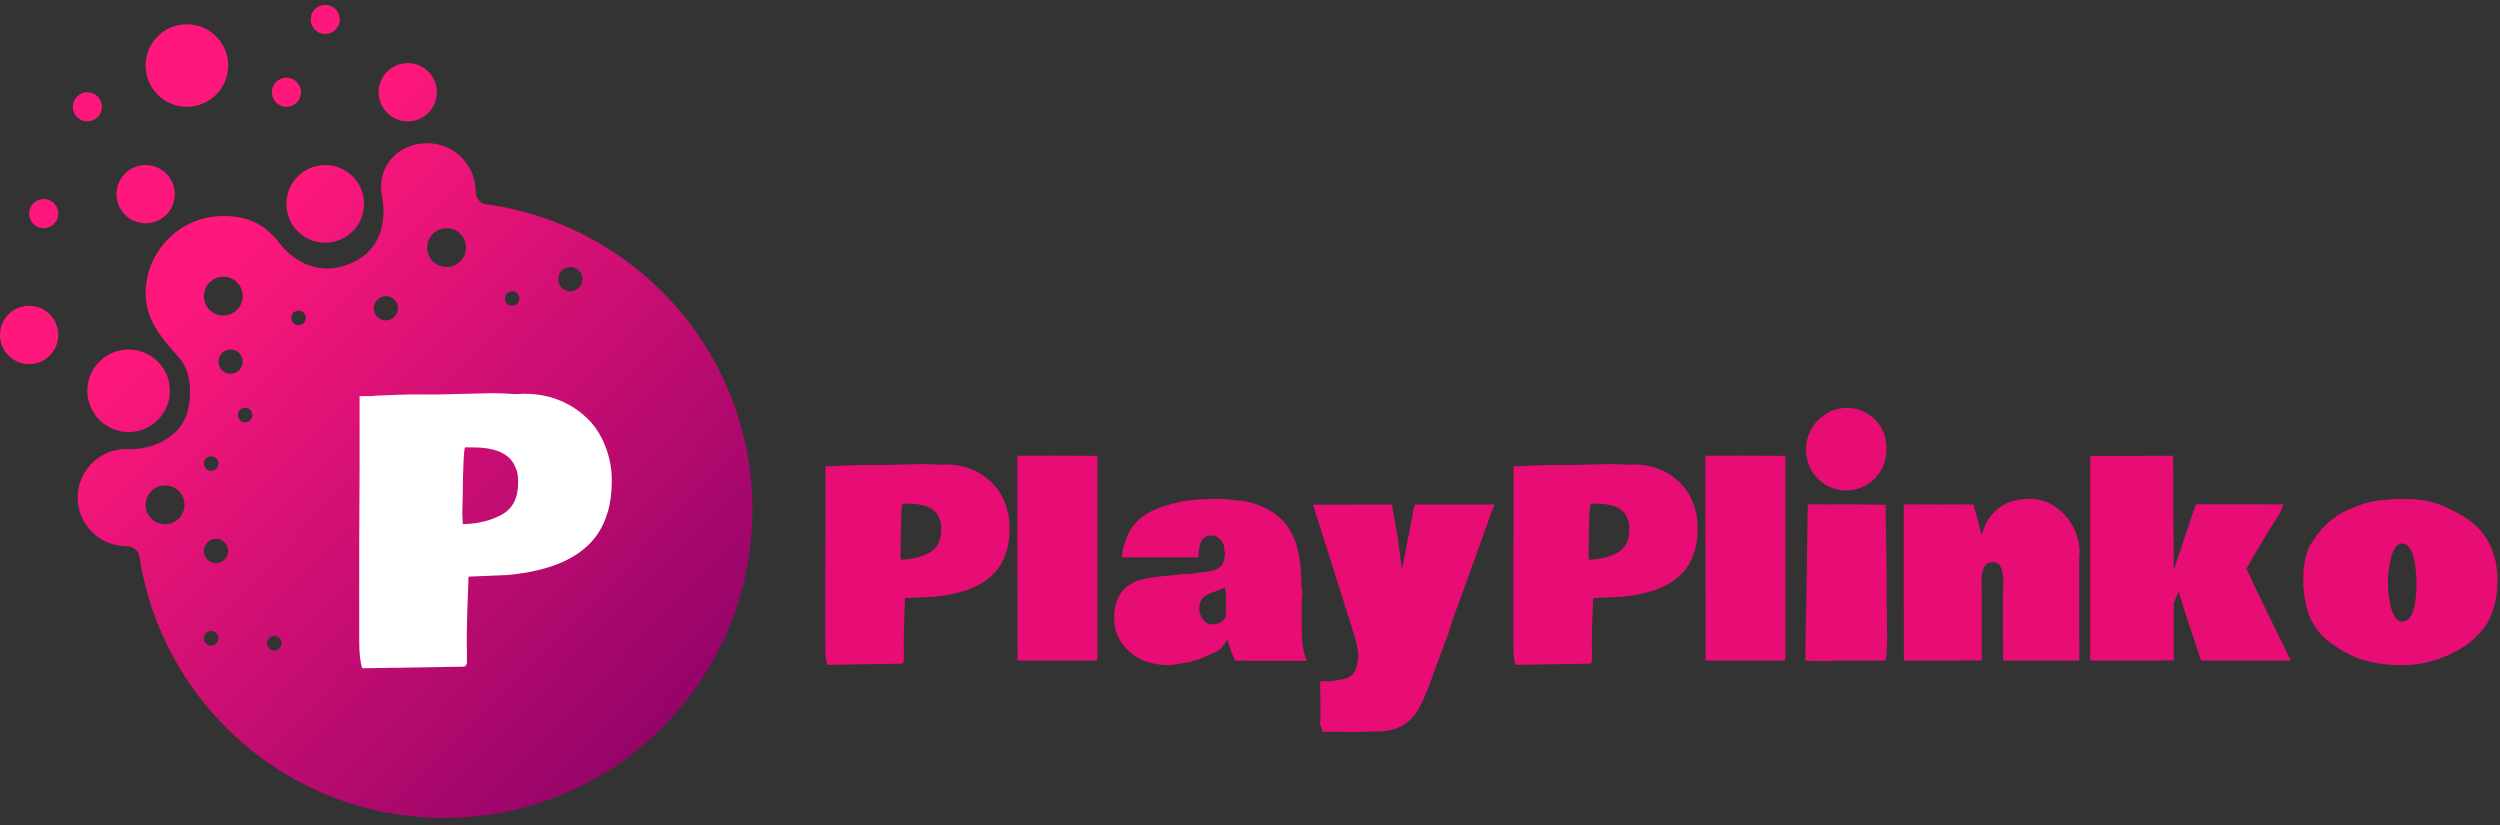
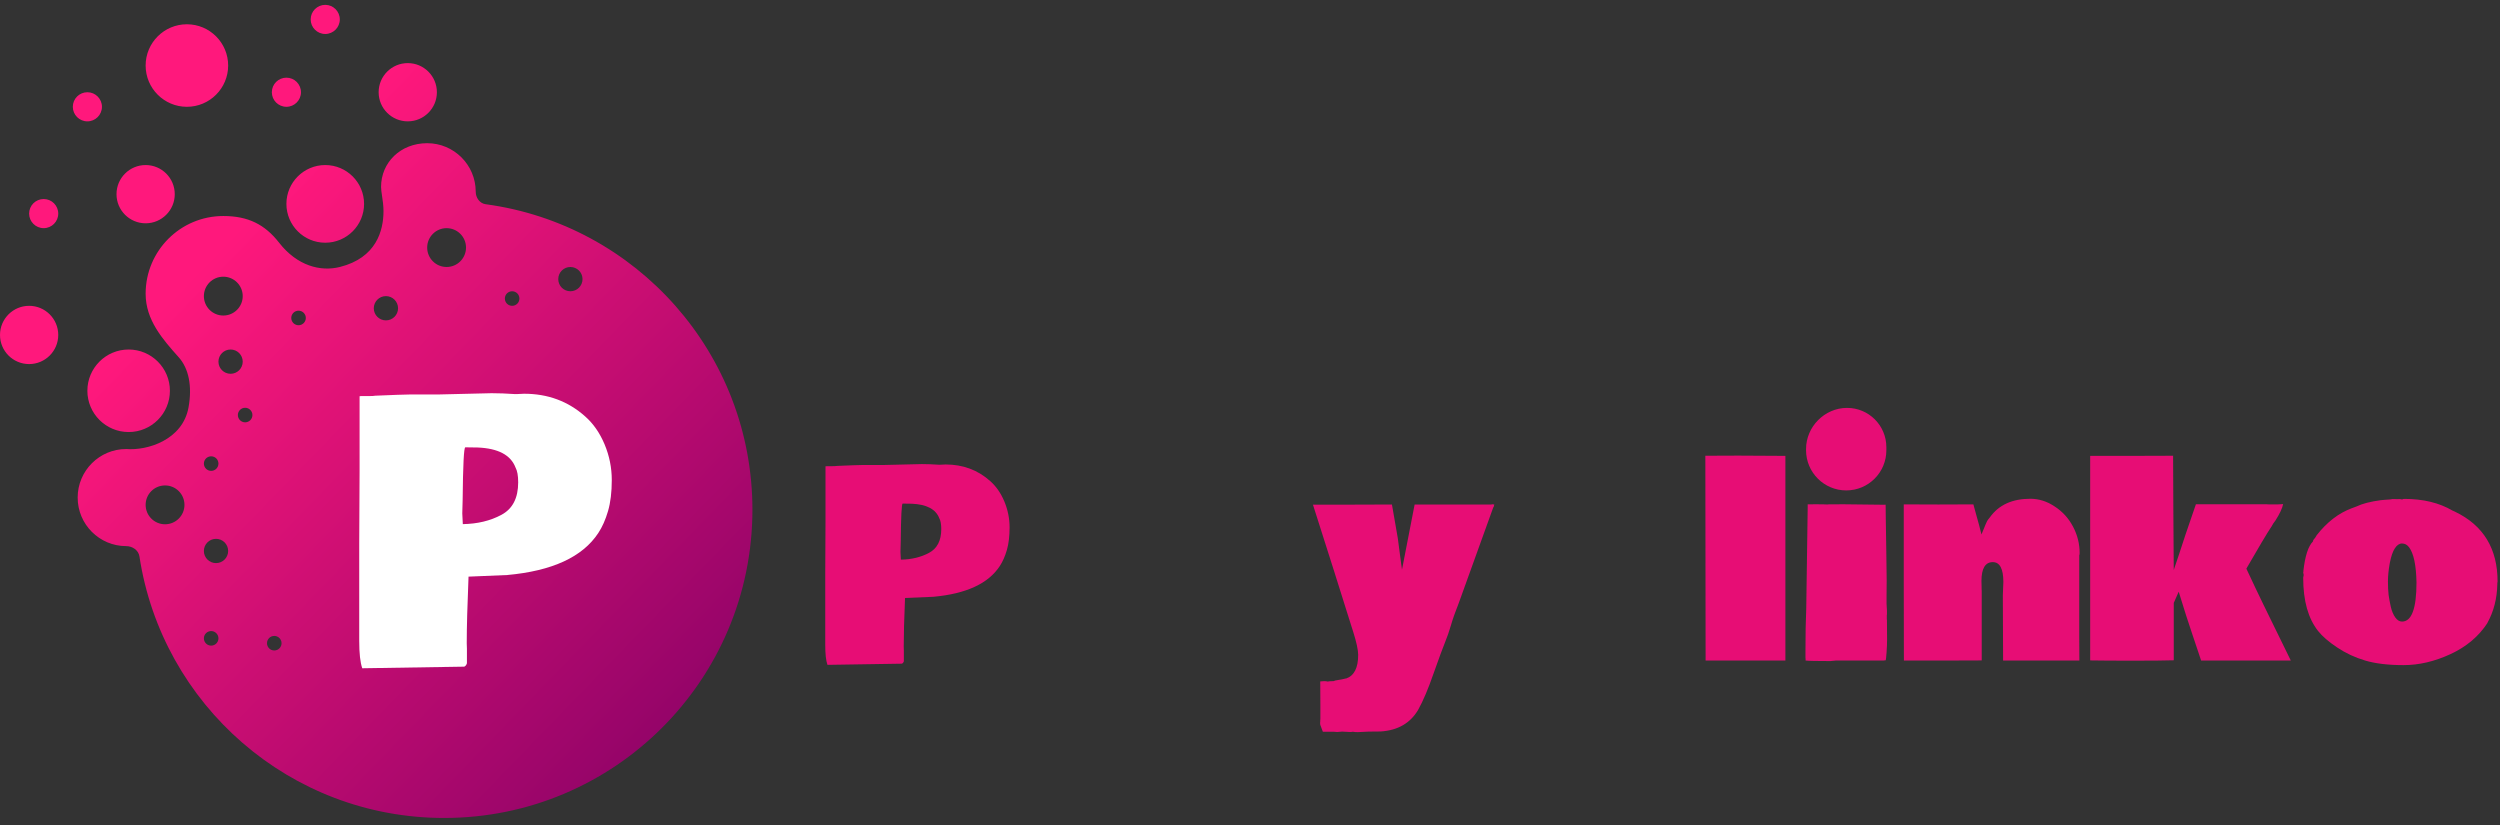
<svg xmlns="http://www.w3.org/2000/svg" width="515" height="170" viewBox="0 0 515 170" fill="none">
  <rect x="0" y="0" width="515" height="170" fill="#333333" stroke="none" />
  <path d="M514.502 119.8C514.466 119.979 514.448 120.086 514.448 120.122V120.337C514.395 123.291 513.714 125.95 512.407 128.313H512.434C510.608 131.106 508.057 133.254 504.78 134.758C501.522 136.262 498.308 137.014 495.139 137.014C491.97 137.014 489.338 136.701 487.244 136.074C485.167 135.465 483.242 134.57 481.47 133.389C479.697 132.207 478.381 131.07 477.522 129.978C475.481 127.4 474.46 123.757 474.46 119.048C474.46 118.887 474.487 118.752 474.541 118.645V118.215C474.487 118.144 474.46 118.072 474.46 118L474.514 117.705H474.487C474.827 114.572 475.49 112.513 476.475 111.528C476.475 111.331 476.6 111.108 476.851 110.857V110.884L477.253 110.239C479.366 107.536 481.783 105.683 484.504 104.68L485.444 104.331C486.626 103.758 488.282 103.328 490.413 103.042L491.272 102.961C491.397 102.944 491.648 102.926 492.024 102.908C492.418 102.89 492.695 102.854 492.856 102.8L494.011 102.827C494.065 102.809 494.128 102.8 494.199 102.8C494.271 102.8 494.351 102.809 494.441 102.827L494.414 102.8C494.521 102.854 494.683 102.881 494.897 102.881C494.969 102.809 495.094 102.773 495.273 102.773C499.159 102.773 502.462 103.57 505.183 105.164L505.72 105.405C511.575 108.216 514.502 113.014 514.502 119.8ZM497.798 119.961C497.726 116.398 497.216 113.99 496.267 112.737C495.873 112.218 495.39 111.958 494.817 111.958C494.262 111.958 493.77 112.289 493.34 112.952C492.91 113.596 492.561 114.617 492.292 116.013C492.042 117.41 491.917 118.654 491.917 119.746C491.917 120.82 491.961 121.751 492.051 122.539C492.158 123.309 492.31 124.132 492.507 125.01C492.704 125.869 493.009 126.594 493.42 127.185C493.832 127.758 494.298 128.044 494.817 128.044C496.804 128.044 497.798 125.35 497.798 119.961Z" fill="#E70D75" />
  <path d="M466.753 103.873L467.263 103.9H469.331C469.438 103.9 469.591 103.891 469.788 103.873C470.002 103.855 470.181 103.846 470.325 103.846C470.164 104.688 469.635 105.816 468.74 107.23C468.436 107.588 468.158 108.018 467.908 108.519V108.492C466.995 109.871 465.276 112.753 462.751 117.14C464.041 119.915 465.204 122.368 466.243 124.498C467.281 126.611 468.087 128.258 468.66 129.439L471.909 136.073H453.433L451.58 130.541C450.828 128.356 449.906 125.474 448.813 121.893L447.793 124.203V136.019C446.056 136.073 443.29 136.1 439.495 136.1C435.699 136.1 432.727 136.082 430.579 136.046V93.91H439.119L447.659 93.883C447.659 96.049 447.677 99.943 447.712 105.565C447.766 111.187 447.793 115.134 447.793 117.408L448.813 114.4C449.458 112.341 450.64 108.832 452.358 103.873H466.753Z" fill="#E70D75" />
  <path d="M399.319 103.928L406.516 103.901C406.606 104.277 406.767 104.868 407 105.673C407.232 106.479 407.456 107.285 407.671 108.09L408.181 110.104C408.897 108.296 409.336 107.294 409.497 107.097L409.927 106.56C411.735 104.017 414.51 102.746 418.252 102.746C420.024 102.746 421.707 103.283 423.301 104.357C424.912 105.414 426.165 106.801 427.061 108.52C427.956 110.221 428.403 112.02 428.403 113.918C428.403 114.133 428.376 114.303 428.323 114.428V130.944L428.35 136.074H412.639L412.585 122.646L412.693 119.907C412.693 117.167 411.968 115.798 410.518 115.798C408.96 115.798 408.181 117.096 408.181 119.692C408.181 120.265 408.19 120.659 408.208 120.874V121.276L408.235 121.733V136.047L400.232 136.074H392.202L392.175 119.96V103.901L399.319 103.928Z" fill="#E70D75" />
  <path d="M380.473 84.026C384.947 84.012 388.582 87.63 388.589 92.103L388.59 92.748C388.598 97.318 384.895 101.026 380.326 101.026V101.026C375.761 101.026 372.058 97.326 372.048 92.761C372.048 92.681 372.048 92.6 372.048 92.52C372.038 87.908 375.861 84.041 380.473 84.026V84.026ZM388.684 127.532L388.711 127.774L388.738 131.802C388.738 132.536 388.702 133.414 388.63 134.434C388.559 135.455 388.496 135.983 388.442 136.019L387.959 136.072H378.184L377.056 136.18C374.263 136.18 372.562 136.144 371.953 136.072V135.884L371.926 135.374V134.166C371.926 130.638 371.98 127.711 372.087 125.384L372.383 104.705V103.899L374.478 103.873L374.934 103.899H375.713L376.384 103.926L376.733 103.899H378.667L379.07 103.873L388.228 103.98C388.299 103.962 388.353 103.953 388.389 103.953C388.424 103.953 388.442 104.007 388.442 104.114L388.469 106.666C388.487 108.366 388.523 110.649 388.577 113.514C388.63 116.36 388.657 118.374 388.657 119.556L388.63 122.913V124.336L388.711 125.76V126.592C388.711 126.61 388.702 126.646 388.684 126.7V127.532Z" fill="#E70D75" />
  <path d="M351.301 93.884L358.123 93.857C360.199 93.857 363.422 93.875 367.791 93.911V136.074H351.355L351.301 93.884Z" fill="#E70D75" />
-   <path d="M311.743 118.294L311.797 107.257V96.058C311.833 96.04 312.003 96.031 312.307 96.031H313.301C313.677 96.031 313.963 96.013 314.16 95.978L317.49 95.843C318.35 95.808 319.012 95.79 319.478 95.79H323.748L331.643 95.602C332.717 95.602 333.899 95.646 335.188 95.736H335.376C335.985 95.7 336.37 95.682 336.531 95.682C340.111 95.682 343.173 96.819 345.715 99.093C346.951 100.185 347.926 101.59 348.643 103.309C349.359 105.028 349.717 106.809 349.717 108.653C349.717 110.479 349.529 112.037 349.153 113.326C348.777 114.615 348.293 115.707 347.703 116.603C345.339 120.219 340.765 122.332 333.979 122.94L328.179 123.182C328 127.479 327.91 130.818 327.91 133.199L327.937 134.032V136.207C327.865 136.458 327.731 136.628 327.534 136.717L312.2 136.959C311.895 136.1 311.743 134.721 311.743 132.823V118.294ZM335.242 106.773C334.526 104.894 332.628 103.891 329.548 103.766C329.101 103.748 328.483 103.739 327.695 103.739C327.48 103.739 327.346 106.38 327.292 111.661L327.239 113.675L327.319 115.287C329.521 115.251 331.455 114.785 333.12 113.89C334.803 112.995 335.645 111.366 335.645 109.002C335.645 108 335.51 107.257 335.242 106.773Z" fill="#E70D75" />
  <path d="M277.288 139.781C278.953 139.208 279.785 137.588 279.785 134.92C279.785 133.917 279.445 132.333 278.765 130.167L278.335 128.824C276.24 122.11 273.617 113.82 270.466 103.956H278.657L286.741 103.929L287.949 110.884C288.039 111.654 288.182 112.746 288.379 114.161C288.576 115.575 288.719 116.64 288.809 117.356L291.414 103.929H307.285V103.875L307.822 103.929L307.688 104.466H307.634L300.544 124.124C299.81 125.968 299.264 127.517 298.906 128.77C298.548 130.005 298.145 131.169 297.698 132.261C297.25 133.353 296.462 135.493 295.334 138.68C294.224 141.884 293.159 144.4 292.139 146.226C290.527 148.965 287.958 150.451 284.431 150.684L281.907 150.711L279.731 150.818C279.32 150.818 278.971 150.792 278.684 150.738C278.559 150.774 278.371 150.792 278.12 150.792L276.482 150.711L275.435 150.792C275.345 150.792 275.121 150.774 274.763 150.738C274.011 150.738 273.259 150.738 272.507 150.738L271.997 149.368C271.961 149.261 271.943 149.118 271.943 148.938C271.943 148.777 271.952 148.661 271.97 148.589V148.401L271.997 148.133V145.071C271.997 142.959 271.988 141.392 271.97 140.372C272.221 140.336 272.489 140.318 272.776 140.318C273.08 140.318 273.322 140.345 273.501 140.398C273.752 140.345 274.083 140.318 274.495 140.318H274.709C274.853 140.228 275.175 140.148 275.676 140.076C276.178 140.005 276.562 139.933 276.831 139.861C277.1 139.79 277.252 139.754 277.288 139.754V139.781Z" fill="#E70D75" />
-   <path d="M243.718 118.214L243.987 118.241H244.631C245.24 118.241 245.715 118.196 246.055 118.107L247.505 117.919C249.976 117.74 251.462 117.077 251.963 115.932C252.214 115.359 252.339 114.634 252.339 113.756C252.231 113.577 252.178 113.237 252.178 112.736C252.178 112.235 251.918 111.706 251.399 111.151C250.898 110.596 250.298 110.319 249.6 110.319H249.465C247.747 110.319 246.887 111.778 246.887 114.696C246.798 114.84 246.646 114.893 246.431 114.857C246.234 114.822 245.741 114.804 244.954 114.804H231.096C231.186 113.568 231.508 112.235 232.063 110.802C233.119 108.045 235.16 106.067 238.186 104.867C241.23 103.65 244.246 102.987 247.236 102.88L248.848 102.799L249.707 102.719C249.814 102.719 249.922 102.746 250.029 102.799H250.378L251.587 102.746C251.838 102.746 252.402 102.808 253.279 102.934L254.058 103.041C254.183 103.059 254.38 103.068 254.648 103.068C254.917 103.068 255.481 103.131 256.34 103.256C257.2 103.363 258.274 103.668 259.563 104.169C263.931 105.888 266.581 109.182 267.512 114.052C267.906 116.111 268.103 118.393 268.103 120.9C268.228 121.312 268.291 121.688 268.291 122.028L268.157 123.881V126.996C268.175 127.032 268.184 127.184 268.184 127.453L268.13 129.279V129.521C268.184 129.61 268.21 129.735 268.21 129.896L268.184 130.138V130.702C268.184 132.403 268.443 134.014 268.962 135.536L269.231 136.127H257.092L256.125 136.1C255.409 136.1 254.863 136.109 254.487 136.127C253.914 135.053 253.368 133.585 252.849 131.723C252.616 132.206 252.214 132.761 251.641 133.388C251.086 133.996 250.674 134.301 250.405 134.301C247.756 135.59 245.741 136.324 244.363 136.503C242.322 136.843 241.221 137.013 241.06 137.013C240.916 137.013 240.845 137.013 240.845 137.013C236.566 137.013 233.334 135.527 231.15 132.555C230.058 131.033 229.512 129.27 229.512 127.265C229.512 122.914 231.535 120.246 235.581 119.262C236.619 119.011 238.625 118.751 241.597 118.483L242.483 118.402L243.718 118.214ZM252.527 124.445L252.554 123.585C252.554 122.69 252.482 121.831 252.339 121.007C251.945 121.222 251.372 121.464 250.62 121.732C249.868 122.001 249.268 122.234 248.821 122.431C248.373 122.61 247.961 122.941 247.585 123.424C247.227 123.89 247.048 124.534 247.048 125.358C247.048 126.181 247.308 126.933 247.827 127.614C248.364 128.294 248.946 128.634 249.573 128.634C250.916 128.634 251.873 128.151 252.446 127.184L252.5 126.916L252.527 125.25V124.445Z" fill="#E70D75" />
-   <path d="M209.558 93.884L216.379 93.857C218.456 93.857 221.679 93.875 226.047 93.911V136.074H209.612L209.558 93.884Z" fill="#E70D75" />
  <path d="M170 118.294L170.054 107.257V96.058C170.09 96.04 170.26 96.031 170.564 96.031H171.558C171.934 96.031 172.22 96.013 172.417 95.978L175.747 95.843C176.606 95.808 177.269 95.79 177.734 95.79H182.004L189.9 95.602C190.974 95.602 192.156 95.646 193.445 95.736H193.633C194.242 95.7 194.626 95.682 194.788 95.682C198.368 95.682 201.43 96.819 203.972 99.093C205.208 100.185 206.183 101.59 206.899 103.309C207.616 105.028 207.974 106.809 207.974 108.653C207.974 110.479 207.786 112.037 207.41 113.326C207.034 114.615 206.55 115.707 205.959 116.603C203.596 120.219 199.022 122.332 192.236 122.94L186.436 123.182C186.257 127.479 186.167 130.818 186.167 133.199L186.194 134.032V136.207C186.122 136.458 185.988 136.628 185.791 136.717L170.457 136.959C170.152 136.1 170 134.721 170 132.823V118.294ZM193.499 106.773C192.782 104.894 190.885 103.891 187.805 103.766C187.358 103.748 186.74 103.739 185.952 103.739C185.737 103.739 185.603 106.38 185.549 111.661L185.496 113.675L185.576 115.287C187.778 115.251 189.712 114.785 191.377 113.89C193.06 112.995 193.901 111.366 193.901 109.002C193.901 108 193.767 107.257 193.499 106.773Z" fill="#E70D75" />
  <path fill-rule="evenodd" clip-rule="evenodd" d="M70 4C70 5.657 68.657 7 67 7C65.343 7 64 5.657 64 4C64 2.343 65.343 1 67 1C68.657 1 70 2.343 70 4ZM47 13.5C47 18.194 43.194 22 38.5 22C33.806 22 30 18.194 30 13.5C30 8.806 33.806 5 38.5 5C43.194 5 47 8.806 47 13.5ZM98 39.5V39.5C98 40.729 98.825 41.906 100.043 42.07C131.073 46.242 155 72.827 155 105C155 140.07 126.57 168.5 91.5 168.5C59.7 168.5 33.359 145.124 28.724 114.618C28.53 113.346 27.287 112.5 26 112.5V112.5C20.477 112.5 16 108.023 16 102.5C16 96.977 20.477 92.5 26 92.5C30.331 92.861 37.622 90.642 38.835 83.932C39.645 79.453 38.835 75.861 36.83 73.613C33.474 69.85 30 65.925 30 60.5C30 51.663 37.163 44.5 46 44.5C51.128 44.5 54.572 46.248 57.5 50C61.21 54.753 66 56 70 55C77.53 53.117 79 47.5 79 43.5C79 42.371 78.839 41.29 78.7 40.352C78.594 39.636 78.5 39.004 78.5 38.5C78.5 33.5 82.477 29.5 88 29.5C93.523 29.5 98 33.977 98 39.5ZM67 50C71.418 50 75 46.418 75 42C75 37.582 71.418 34 67 34C62.582 34 59 37.582 59 42C59 46.418 62.582 50 67 50ZM84 25C87.314 25 90 22.314 90 19C90 15.686 87.314 13 84 13C80.686 13 78 15.686 78 19C78 22.314 80.686 25 84 25ZM36 40C36 43.314 33.314 46 30 46C26.686 46 24 43.314 24 40C24 36.686 26.686 34 30 34C33.314 34 36 36.686 36 40ZM9 47C10.657 47 12 45.657 12 44C12 42.343 10.657 41 9 41C7.343 41 6 42.343 6 44C6 45.657 7.343 47 9 47ZM21 22C21 23.657 19.657 25 18 25C16.343 25 15 23.657 15 22C15 20.343 16.343 19 18 19C19.657 19 21 20.343 21 22ZM59 22C60.657 22 62 20.657 62 19C62 17.343 60.657 16 59 16C57.343 16 56 17.343 56 19C56 20.657 57.343 22 59 22ZM6 75C9.314 75 12 72.314 12 69C12 65.686 9.314 63 6 63C2.686 63 0 65.686 0 69C0 72.314 2.686 75 6 75ZM35 80.5C35 85.194 31.194 89 26.5 89C21.806 89 18 85.194 18 80.5C18 75.806 21.806 72 26.5 72C31.194 72 35 75.806 35 80.5ZM92 55C94.209 55 96 53.209 96 51C96 48.791 94.209 47 92 47C89.791 47 88 48.791 88 51C88 53.209 89.791 55 92 55ZM46 65C48.209 65 50 63.209 50 61C50 58.791 48.209 57 46 57C43.791 57 42 58.791 42 61C42 63.209 43.791 65 46 65ZM38 104C38 106.209 36.209 108 34 108C31.791 108 30 106.209 30 104C30 101.791 31.791 100 34 100C36.209 100 38 101.791 38 104ZM44.5 116C45.881 116 47 114.881 47 113.5C47 112.119 45.881 111 44.5 111C43.119 111 42 112.119 42 113.5C42 114.881 43.119 116 44.5 116ZM45 131.5C45 132.328 44.328 133 43.5 133C42.672 133 42 132.328 42 131.5C42 130.672 42.672 130 43.5 130C44.328 130 45 130.672 45 131.5ZM56.5 134C57.328 134 58 133.328 58 132.5C58 131.672 57.328 131 56.5 131C55.672 131 55 131.672 55 132.5C55 133.328 55.672 134 56.5 134ZM45 95.5C45 96.328 44.328 97 43.5 97C42.672 97 42 96.328 42 95.5C42 94.672 42.672 94 43.5 94C44.328 94 45 94.672 45 95.5ZM50.5 87C51.328 87 52 86.328 52 85.5C52 84.672 51.328 84 50.5 84C49.672 84 49 84.672 49 85.5C49 86.328 49.672 87 50.5 87ZM63 65.5C63 66.328 62.328 67 61.5 67C60.672 67 60 66.328 60 65.5C60 64.672 60.672 64 61.5 64C62.328 64 63 64.672 63 65.5ZM105.5 63C106.328 63 107 62.328 107 61.5C107 60.672 106.328 60 105.5 60C104.672 60 104 60.672 104 61.5C104 62.328 104.672 63 105.5 63ZM50 74.5C50 75.881 48.881 77 47.5 77C46.119 77 45 75.881 45 74.5C45 73.119 46.119 72 47.5 72C48.881 72 50 73.119 50 74.5ZM79.5 66C80.881 66 82 64.881 82 63.5C82 62.119 80.881 61 79.5 61C78.119 61 77 62.119 77 63.5C77 64.881 78.119 66 79.5 66ZM120 57.5C120 58.881 118.881 60 117.5 60C116.119 60 115 58.881 115 57.5C115 56.119 116.119 55 117.5 55C118.881 55 120 56.119 120 57.5Z" fill="url(#paint0_linear_666_15325)" />
  <path d="M74 112.091L74.074 96.969V81.626C74.123 81.601 74.356 81.589 74.773 81.589H76.134C76.649 81.589 77.042 81.564 77.311 81.515L81.874 81.331C83.051 81.282 83.959 81.258 84.597 81.258H90.447L101.264 81C102.736 81 104.355 81.061 106.121 81.184H106.379C107.212 81.135 107.74 81.11 107.961 81.11C112.866 81.11 117.061 82.668 120.544 85.783C122.237 87.279 123.573 89.205 124.555 91.56C125.536 93.915 126.026 96.355 126.026 98.882C126.026 101.384 125.769 103.518 125.254 105.284C124.739 107.05 124.076 108.546 123.267 109.773C120.029 114.728 113.762 117.622 104.465 118.456L96.518 118.787C96.272 124.674 96.15 129.249 96.15 132.511L96.187 133.652V136.632C96.088 136.976 95.904 137.209 95.635 137.331L74.626 137.662C74.209 136.485 74 134.596 74 131.996V112.091ZM106.195 96.306C105.213 93.731 102.613 92.357 98.394 92.185C97.781 92.161 96.935 92.148 95.856 92.148C95.561 92.148 95.377 95.767 95.304 103.003L95.23 105.762L95.34 107.97C98.358 107.921 101.007 107.283 103.288 106.057C105.594 104.83 106.746 102.598 106.746 99.36C106.746 97.986 106.562 96.969 106.195 96.306Z" fill="white" />
  <defs>
    <linearGradient id="paint0_linear_666_15325" x1="39.5" y1="57" x2="155" y2="169" gradientUnits="userSpaceOnUse">
      <stop stop-color="#FF187C" />
      <stop offset="1" stop-color="#800065" />
    </linearGradient>
  </defs>
</svg>